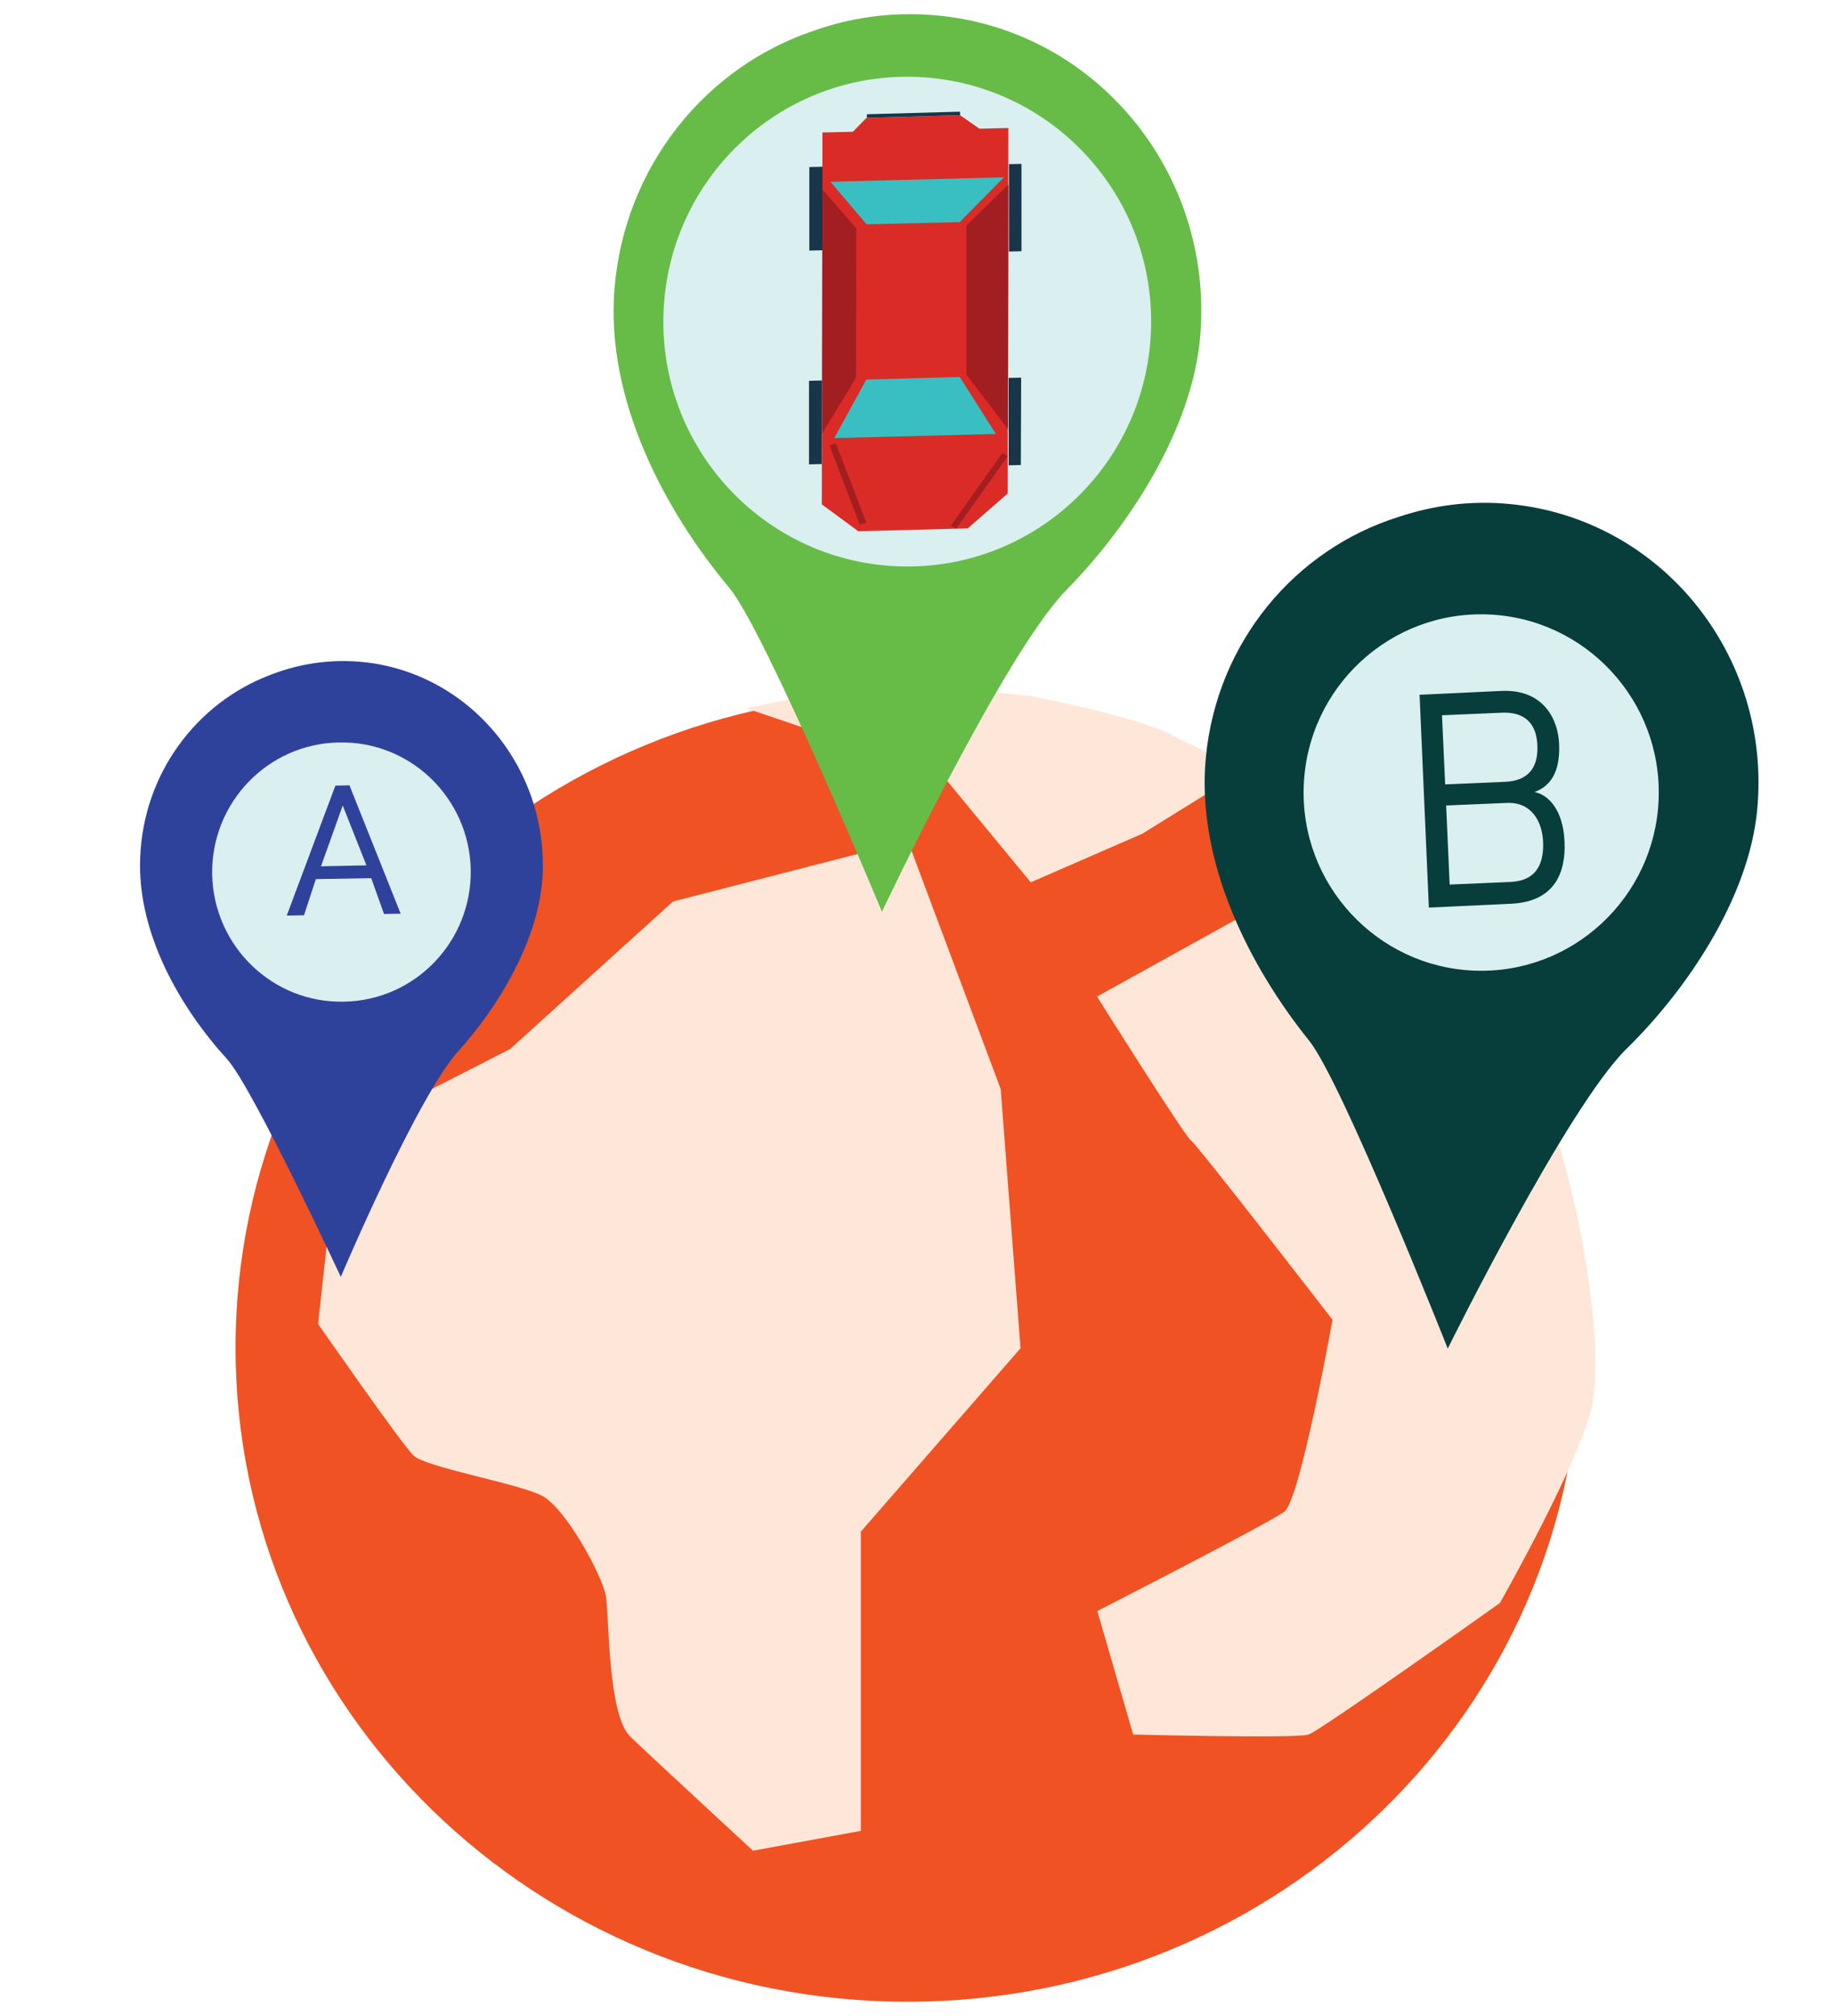
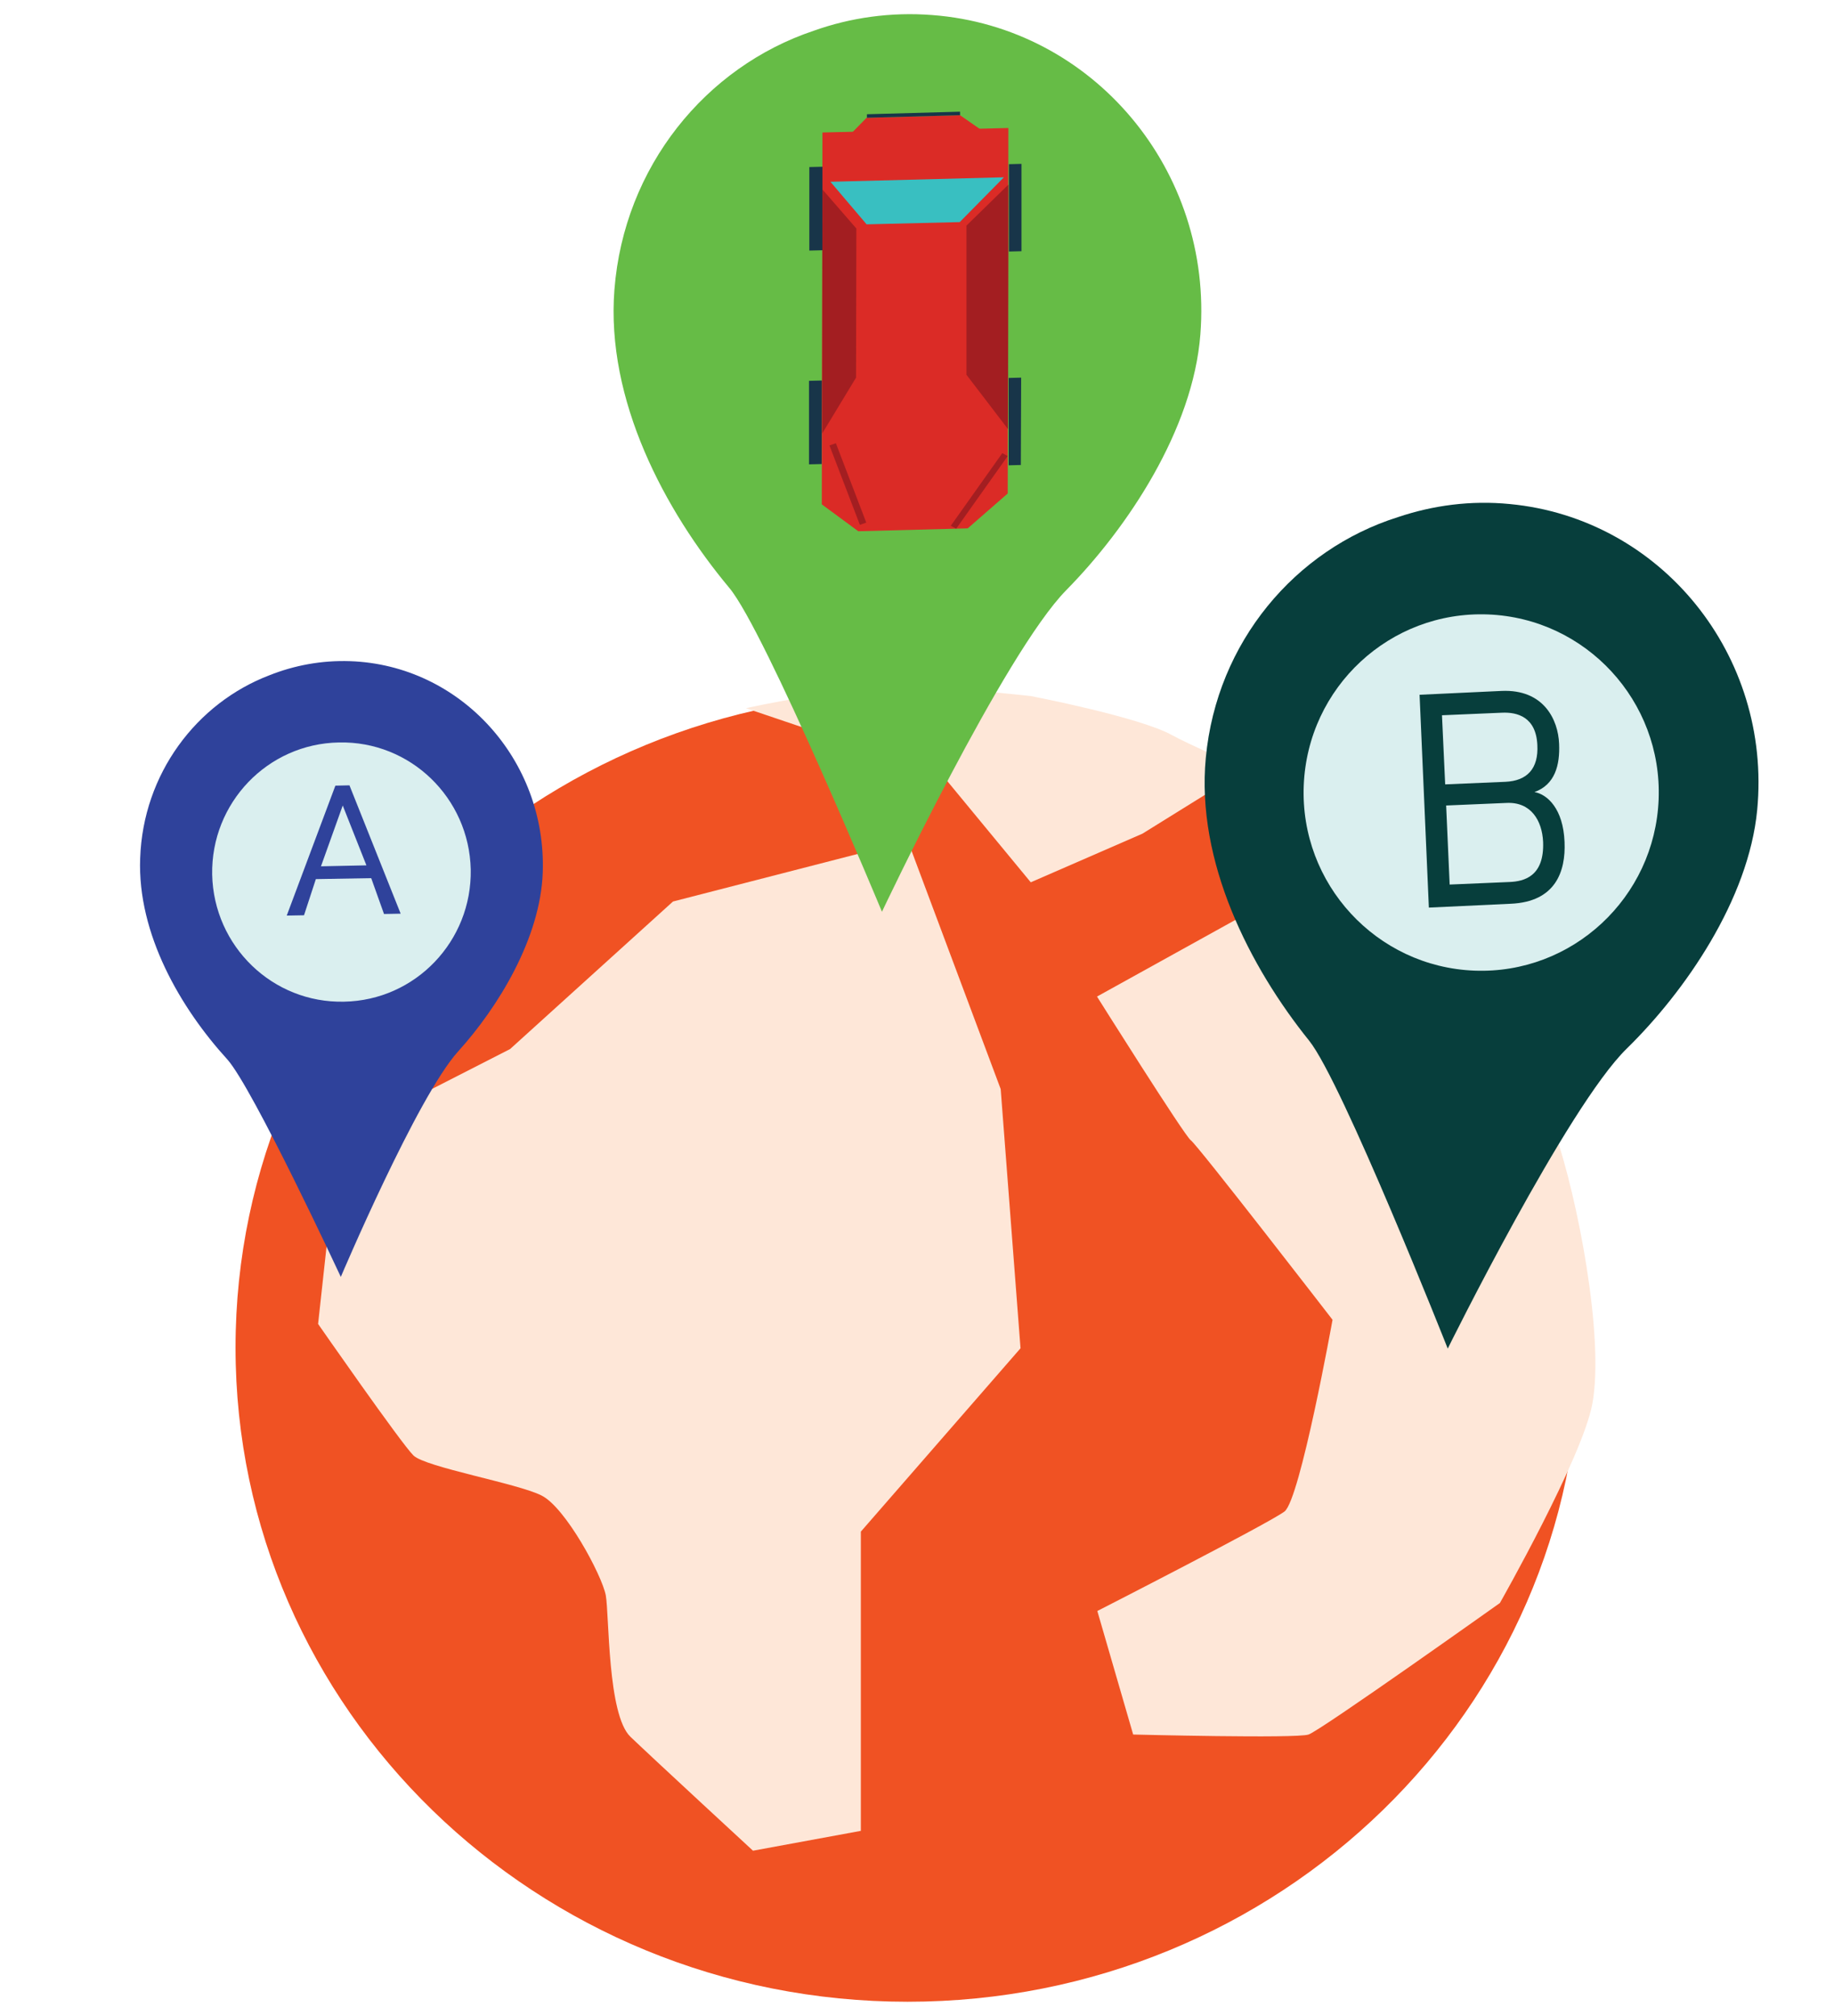
<svg xmlns="http://www.w3.org/2000/svg" version="1.1" x="0px" y="0px" viewBox="0 0 57.31 63" style="enable-background:new 0 0 57.31 63;" xml:space="preserve">
  <style type="text/css">
	.st0{display:none;}
	.st1{display:inline;}
	.st2{fill:#879899;}
	.st3{fill:#FDCBA4;}
	.st4{fill:#0F151C;}
	.st5{fill:#FAA21B;}
	.st6{fill:#505050;}
	.st7{fill:#2E3E99;}
	.st8{fill:#F7F8F8;}
	.st9{fill:#FDB515;}
	.st10{display:inline;fill:#2CBDBE;}
	.st11{display:inline;fill:#4A494A;}
	.st12{fill:#4A494A;}
	.st13{display:inline;fill:#FFFFFF;stroke:#FFFFFF;stroke-miterlimit:10;}
	.st14{fill:#F05223;}
	.st15{fill:#FEE7D8;}
	.st16{fill:#2F429B;}
	.st17{fill:#DAEFEF;}
	.st18{fill:#66BC46;}
	.st19{fill:#073E3C;}
	.st20{fill:#183549;}
	.st21{fill:#DB2B26;}
	.st22{fill:#39BFC1;}
	.st23{fill:#A31E21;}
	.st24{display:inline;fill:#656AB1;}
	.st25{display:inline;fill:#444545;}
	.st26{fill:#2D429A;}
	.st27{fill:#32ADE3;}
	.st28{fill:#FFFFFF;stroke:#656AB1;stroke-miterlimit:10;}
	.st29{display:inline;fill:none;stroke:#444545;stroke-miterlimit:10;}
	.st30{display:inline;fill:#F78D1E;}
</style>
  <g id="Layer_1" class="st0">
    <g class="st1">
      <g>
        <g>
          <path class="st2" d="M47.8,48.32c-1.4-2.43-7.42-5.77-11.92-7.96l-0.06,0.19v-0.29l-7.86-10.8l-6.64,10.8v0.14l-0.01-0.04      c-4.5,2.18-10.52,5.52-11.92,7.96c-0.69,1.19-1.03,3.15-1.17,5.43c-0.17,2.93,0.01,6.38,0.28,9.39h0h4.47h8.35h3.14h1.09h2.53      h0.95h2.61h1.24h2.95h8.7h4.16C49.16,57.79,49.37,51.04,47.8,48.32z" />
          <rect x="23.41" y="24.83" class="st3" width="10.09" height="17.92" />
          <g>
            <path class="st4" d="M17,13.24v4.49c0,10.94,6.25,14.83,11.6,14.83c5.35,0,11.6-3.88,11.6-14.83v-4.47       C40.19,13.26,17.09,13.24,17,13.24z" />
            <path class="st5" d="M18.05,15.73l21.06,0.02c2.25-1.2,3.61-2.8,3.61-4.54C42.72,7.45,36.39,0,28.59,0       c-7.8,0-14.13,7.45-14.13,11.21C14.46,12.94,15.82,14.53,18.05,15.73z" />
            <path class="st3" d="M22.73,17.19l-4.31,4.49c0,10.94,5.48,14.83,10.17,14.83c4.69,0,10.17-3.88,10.17-14.83l-4.31-4.47       C34.45,17.22,22.78,17.2,22.73,17.19z" />
          </g>
          <path class="st6" d="M17.01,16.09c0.06,3.41,5.24,6.17,11.63,6.17c6.39,0,11.57-2.76,11.63-6.17H17.01z" />
          <polygon class="st7" points="21.3,40.37 23.4,36.88 28.51,42.76 23.22,46.91     " />
          <polygon class="st7" points="35.88,40.37 33.79,36.88 28.51,42.76 33.97,46.91     " />
        </g>
-         <path class="st8" d="M41.73,13.77c0-3.03-5.82-5.49-13-5.49s-13,2.46-13,5.49c1.74,4.49,1.7,4.81,13,4.74     C39.87,18.44,39.84,18.15,41.73,13.77z" />
        <polygon class="st4" points="32.91,13.8 32.91,12.07 34.74,12.07 34.74,10.22 32.88,10.22 32.88,12.05 31.14,12.05 31.14,10.2      29.29,10.2 29.29,12.05 31.05,12.05 31.05,13.8 29.29,13.8 29.29,12.05 27.53,12.05 27.53,10.2 25.67,10.2 25.67,12.05      27.44,12.05 27.44,13.8 25.67,13.8 25.67,12.05 23.91,12.05 23.91,10.2 22.06,10.2 22.06,12.05 23.82,12.05 23.82,13.8      22.06,13.8 22.06,15.65 23.91,15.65 23.91,13.9 25.67,13.9 25.67,15.65 27.53,15.65 27.53,13.9 29.29,13.9 29.29,15.65      31.14,15.65 31.14,13.9 32.91,13.9 32.91,15.65 34.76,15.65 34.76,13.8    " />
        <path class="st9" d="M28.59,3.44c6.36,0,11.82,4.24,14.11,7.93c0-0.06,0.02-0.11,0.02-0.17C42.72,7.45,36.39,0,28.59,0     c-7.8,0-14.13,7.45-14.13,11.21c0,0.06,0.01,0.11,0.02,0.17C16.78,7.68,22.23,3.44,28.59,3.44z" />
      </g>
      <g>
        <path class="st6" d="M48.68,63.14c0.48-5.34,0.68-12.09-0.89-14.81c-0.07-0.12-0.16-0.25-0.25-0.37     c-3.39,0.63-5.73,3.03-5.73,5.07c0,3.7,0.01,7.06,0.04,10.11h2.67H48.68z" />
        <path class="st6" d="M15.58,63.14c0.03-3.05,0.04-6.41,0.04-10.11c0-2.09-2.45-4.55-5.96-5.12c-0.11,0.14-0.2,0.28-0.28,0.42     c-0.69,1.19-1.03,3.15-1.17,5.43c-0.17,2.93,0.01,6.38,0.28,9.39h0h4.47H15.58z" />
      </g>
    </g>
  </g>
  <g id="Layer_2" class="st0">
    <path class="st10" d="M29.63,51.7c-12.67,0-22.99-10.31-22.99-22.99c0-12.67,10.31-22.99,22.99-22.99s22.99,10.31,22.99,22.99   C52.61,41.38,42.3,51.7,29.63,51.7z M29.63,8.45c-11.17,0-20.26,9.09-20.26,20.26c0,11.17,9.09,20.26,20.26,20.26   s20.26-9.09,20.26-20.26C49.89,17.54,40.8,8.45,29.63,8.45z" />
    <path class="st11" d="M29.63,14.51L29.63,14.51c-0.16,0-0.29-0.13-0.29-0.29v-2.98c0-0.16,0.13-0.29,0.29-0.29l0,0   c0.16,0,0.29,0.13,0.29,0.29v2.98C29.92,14.37,29.79,14.51,29.63,14.51z" />
    <path class="st11" d="M28.63,46.75L28.63,46.75c-0.16,0-0.29-0.13-0.29-0.29v-2.98c0-0.16,0.13-0.29,0.29-0.29l0,0   c0.16,0,0.29,0.13,0.29,0.29v2.98C28.92,46.62,28.79,46.75,28.63,46.75z" />
    <path class="st11" d="M10.17,28.56L10.17,28.56c0-0.16,0.13-0.29,0.29-0.29h2.98c0.16,0,0.29,0.13,0.29,0.29v0   c0,0.16-0.13,0.29-0.29,0.29h-2.98C10.31,28.86,10.17,28.72,10.17,28.56z" />
    <path class="st11" d="M43.51,28.56L43.51,28.56c0-0.16,0.13-0.29,0.29-0.29h2.98c0.16,0,0.29,0.13,0.29,0.29v0   c0,0.16-0.13,0.29-0.29,0.29H43.8C43.64,28.86,43.51,28.72,43.51,28.56z" />
    <g class="st1">
      <path class="st12" d="M28.63,56.84c-15.74,0-28.54-12.8-28.54-28.54c0-4.71,1.17-9.38,3.39-13.5c0.23-0.43,0.76-0.59,1.19-0.36    c0.43,0.23,0.59,0.76,0.36,1.19C2.94,19.5,1.84,23.88,1.84,28.3c0,14.77,12.02,26.79,26.79,26.79c14.77,0,26.79-12.02,26.79-26.79    c0-0.48,0.39-0.88,0.88-0.88c0.48,0,0.88,0.39,0.88,0.88C57.17,44.04,44.37,56.84,28.63,56.84z" />
      <path class="st12" d="M8.24,10.95L1.75,12.7c-0.27,0.07-0.36,0.42-0.16,0.62l4.76,4.74c0.2,0.2,0.54,0.11,0.62-0.17l1.73-6.49    C8.77,11.13,8.51,10.88,8.24,10.95L1.75,12.7c-0.27,0.07-0.36,0.42-0.16,0.62l4.76,4.74c0.2,0.2,0.54,0.11,0.62-0.17l1.73-6.49    C8.77,11.13,8.51,10.88,8.24,10.95z" />
    </g>
    <ellipse transform="matrix(0.927 -0.374 0.374 0.927 -8.585 13.196)" class="st10" cx="29.7" cy="28.71" rx="19.35" ry="19.35" />
    <polygon class="st13" points="43.41,31.27 40.17,29.13 40.17,30.31 28.87,30.31 28.89,21.14 29.74,21.14 28.2,18.3 26.45,21.16    27.41,21.16 27.41,32.09 27.73,32.09 27.73,32.09 40.19,32.12 40.19,33.16  " />
  </g>
  <g id="Layer_4">
    <g>
      <g>
        <path class="st14" d="M49.36,42.11c0,11.29-9.4,20.44-21,20.44c-11.6,0-21-9.15-21-20.44c0-11.29,9.4-20.44,21-20.44     C39.96,21.67,49.36,30.82,49.36,42.11z" />
        <path class="st15" d="M40.13,27.9l-5.85,3.24c0,0,2.74,4.36,2.93,4.49c0.19,0.12,4.43,5.61,4.43,5.61s-1.01,5.61-1.5,5.99     c-0.49,0.37-5.85,3.11-5.85,3.11l1.12,3.86c0,0,5.11,0.13,5.48,0c0.37-0.12,5.98-4.11,5.98-4.11s2.58-4.54,2.89-6.23     c0.38-2.1-0.47-6.45-1.17-8.47c-0.59-1.72-2.49-4.91-3.65-6.31c-0.65-0.78-2.92-2.82-2.92-2.82L40.13,27.9z" />
        <path class="st15" d="M9.94,41.37c0,0,2.6,3.74,2.98,4.11c0.38,0.37,3.25,0.87,4,1.25c0.75,0.37,1.89,2.49,2.01,3.12     c0.11,0.62,0.05,3.73,0.77,4.42c0.72,0.69,3.83,3.56,3.83,3.56l3.37-0.62v-4.36v-4.99l4.99-5.73l-0.62-8.1l-2.9-7.75l-7.34,1.89     l-5.09,4.61l-5.36,2.74L9.94,41.37z" />
        <path class="st15" d="M23.31,22.13l6.12,2.07l2.78,3.37l3.49-1.52l3.22-2c0,0-1.89-0.85-2.28-1.07c-1-0.57-4.43-1.23-4.43-1.23     s-2.64-0.29-3.52-0.29C26.27,21.45,23.31,22.13,23.31,22.13z" />
      </g>
      <g>
        <path class="st16" d="M10.94,20.66c-0.89-0.03-1.74,0.13-2.52,0.44c-2.28,0.87-3.95,3.08-4.04,5.72     c-0.09,2.37,1.27,4.69,2.72,6.28c0.8,0.89,3.55,6.8,3.55,6.8s2.39-5.64,3.67-7.05c1.25-1.38,2.57-3.54,2.64-5.59     C17.08,23.75,14.39,20.78,10.94,20.66z" />
        <path class="st17" d="M14.71,27.17c0.04,2.24-1.73,4.09-3.96,4.13c-2.23,0.05-4.07-1.73-4.12-3.97     c-0.04-2.24,1.73-4.09,3.96-4.13C12.82,23.15,14.66,24.93,14.71,27.17z" />
        <g>
          <path class="st16" d="M10.48,24.55l0.44-0.01l1.6,4.01L12,28.56l-0.4-1.12l-1.73,0.03l-0.37,1.13l-0.54,0.01L10.48,24.55z       M11.45,27.04l-0.74-1.87l-0.68,1.9L11.45,27.04z" />
        </g>
      </g>
      <g>
        <path class="st18" d="M29.13,0.47c-1.29-0.1-2.55,0.08-3.7,0.49c-3.38,1.13-5.93,4.25-6.23,8.09c-0.27,3.45,1.57,6.9,3.59,9.32     c1.12,1.34,4.77,10.12,4.77,10.12s3.82-8.08,5.76-10.05c1.91-1.94,3.96-5.01,4.19-7.99C37.91,5.33,34.16,0.85,29.13,0.47z" />
-         <path class="st17" d="M35.97,10.21c-0.09,4.23-3.57,7.58-7.78,7.49c-4.21-0.09-7.55-3.59-7.46-7.81     c0.09-4.23,3.57-7.58,7.78-7.49C32.72,2.49,36.06,5.98,35.97,10.21z" />
      </g>
      <g>
        <path class="st19" d="M47.18,15.75c-1.22-0.12-2.4,0.04-3.5,0.41c-3.2,1.01-5.66,3.9-6,7.52c-0.31,3.24,1.37,6.53,3.23,8.84     c1.03,1.28,4.33,9.62,4.33,9.62s3.73-7.55,5.59-9.37c1.83-1.79,3.81-4.66,4.08-7.46C55.37,20.48,51.91,16.2,47.18,15.75z" />
        <path class="st17" d="M51.83,24.98c-0.12,3.07-2.7,5.47-5.76,5.35c-3.06-0.12-5.45-2.71-5.33-5.78c0.12-3.08,2.7-5.47,5.76-5.35     C49.56,19.32,51.95,21.91,51.83,24.98z" />
        <g>
          <path class="st19" d="M44.36,21.71l2.56-0.12c1.32-0.06,1.77,0.9,1.8,1.65c0.03,0.67-0.13,1.28-0.77,1.51      c0.4,0.07,0.9,0.52,0.94,1.56c0.04,0.92-0.28,1.87-1.68,1.93l-2.56,0.12L44.36,21.71z M47.04,24.43c0.68-0.03,1.04-0.41,1-1.15      c-0.04-0.88-0.63-1.03-1.1-1.01l-1.88,0.08l0.1,2.16L47.04,24.43z M47.18,27.56c0.44-0.02,1.08-0.17,1.04-1.25      c-0.03-0.67-0.38-1.26-1.15-1.22l-1.88,0.08l0.11,2.47L47.18,27.56z" />
        </g>
      </g>
    </g>
    <g>
      <polygon class="st20" points="31.9,14.53 31.91,11.8 31.52,11.81 31.52,14.54   " />
      <polygon class="st20" points="25.68,14.5 25.69,11.89 25.28,11.9 25.28,14.51   " />
      <polygon class="st21" points="31.49,15.42 31.51,4 25.7,4.14 25.68,15.76 26.82,16.6 30.24,16.51   " />
      <polygon class="st21" points="31.38,4.56 30,3.6 27.08,3.68 26.08,4.7   " />
      <polygon class="st22" points="29.99,6.94 31.37,5.54 25.95,5.68 27.08,7.01   " />
      <polygon class="st20" points="30,3.6 30,3.49 27.09,3.57 27.09,3.68   " />
      <polygon class="st20" points="31.92,7.85 31.92,5.12 31.53,5.13 31.53,7.86   " />
      <polygon class="st20" points="25.7,7.82 25.7,5.21 25.29,5.22 25.29,7.83   " />
      <polygon class="st23" points="31.5,13.41 31.51,5.77 30.2,7.05 30.2,11.71   " />
      <polygon class="st23" points="25.69,13.55 25.7,5.92 26.76,7.14 26.75,11.8   " />
-       <polygon class="st22" points="31.12,13.56 29.99,11.78 27.07,11.86 26.07,13.69   " />
      <polygon class="st23" points="27.07,16.33 26.12,13.85 25.92,13.92 26.87,16.4   " />
      <polygon class="st23" points="29.88,16.52 31.49,14.25 31.32,14.16 29.71,16.43   " />
    </g>
  </g>
  <g id="Layer_3" class="st0">
    <path class="st24" d="M39.42,37.49v-9.7h-7.07v5.99c0.14,0.03,0.29,0.06,0.43,0.09C35.35,34.51,37.62,35.79,39.42,37.49z" />
    <path class="st24" d="M24.71,33.95c0.08-0.02,0.16-0.04,0.24-0.06V19.21h-7.07v18.8C19.68,36.12,22.03,34.69,24.71,33.95z" />
    <rect x="3.74" y="27.21" class="st24" width="7.07" height="19.71" />
    <rect x="46.81" y="18.46" class="st24" width="7.07" height="28.29" />
    <rect x="0.95" y="50.14" class="st25" width="55.45" height="1.21" />
    <g class="st1">
      <g>
        <path class="st26" d="M41.58,48.92c-0.36,0-0.65-0.29-0.65-0.65c0-2.58-0.81-5.04-2.34-7.12l0.99-0.83     c1.72,2.32,2.64,5.06,2.64,7.95C42.23,48.63,41.94,48.92,41.58,48.92z" />
        <path class="st26" d="M33.13,37.01c-1.36-0.51-2.79-0.77-4.24-0.77c-1.45,0-2.88,0.26-4.24,0.77l-0.44-1.22     c1.5-0.56,3.07-0.85,4.68-0.85c1.6,0,3.18,0.29,4.68,0.85L33.13,37.01z" />
-         <path class="st27" d="M16.2,48.92c-0.36,0-0.65-0.29-0.65-0.65c0-2.89,0.91-5.63,2.64-7.95l0.99,0.83     c-1.53,2.08-2.34,4.54-2.34,7.12C16.85,48.63,16.56,48.92,16.2,48.92z" />
        <path class="st27" d="M18.36,40.11c1.46-1.88,3.4-3.34,5.6-4.22l0.44,1.22c-1.99,0.8-3.73,2.13-5.05,3.83L18.36,40.11z" />
        <path class="st26" d="M38.44,40.94c-1.31-1.71-3.05-3.03-5.05-3.83l0.44-1.22c2.21,0.88,4.14,2.34,5.6,4.22L38.44,40.94z" />
      </g>
      <circle class="st28" cx="29.33" cy="48.21" r="9.98" />
    </g>
    <polygon class="st25" points="34.82,49.05 33.32,48.05 33.32,48.6 28.09,48.6 28.1,44.36 28.5,44.36 27.78,43.05 26.97,44.37    27.42,44.37 27.42,49.42 27.56,49.42 27.56,49.42 33.33,49.44 33.33,49.92  " />
    <polyline class="st29" points="7.91,17.46 20.24,8.41 35.88,16.93 50.34,8.41  " />
    <circle class="st30" cx="35.88" cy="15.46" r="3.64" />
    <circle class="st30" cx="50.34" cy="8.41" r="3.64" />
    <circle class="st30" cx="20.57" cy="9.29" r="3.64" />
    <circle class="st30" cx="6.57" cy="19.23" r="3.64" />
  </g>
</svg>